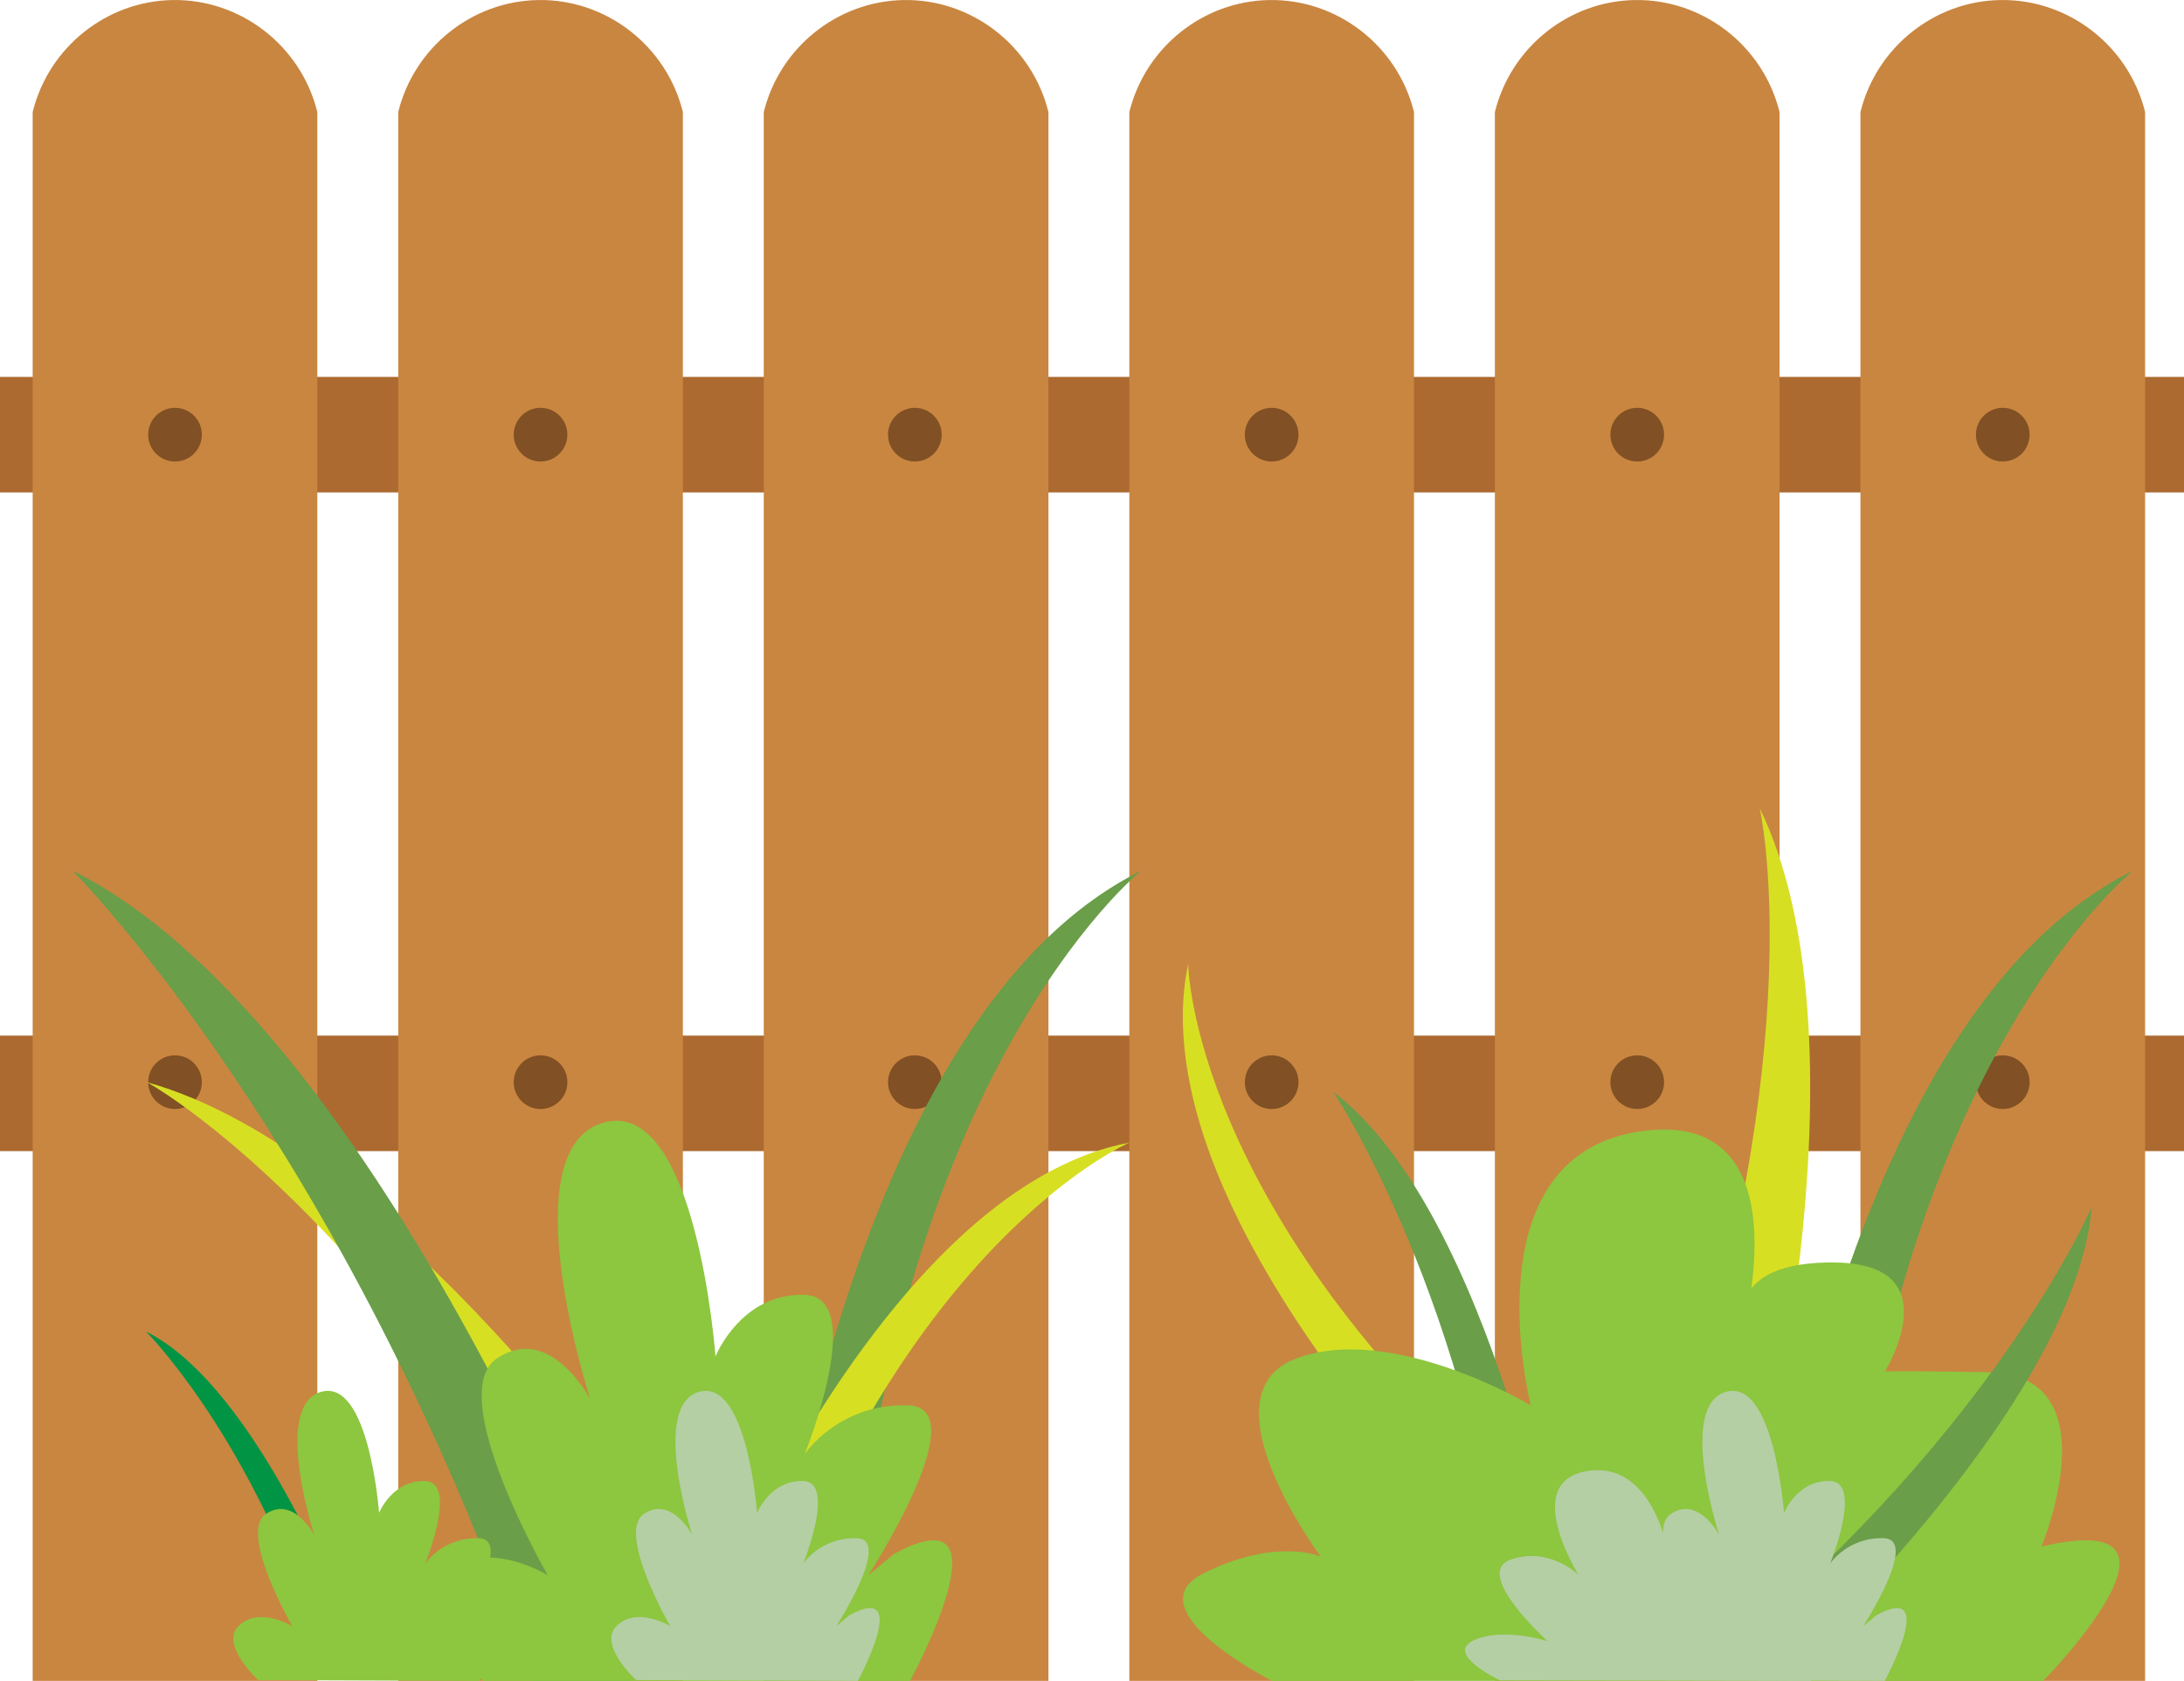
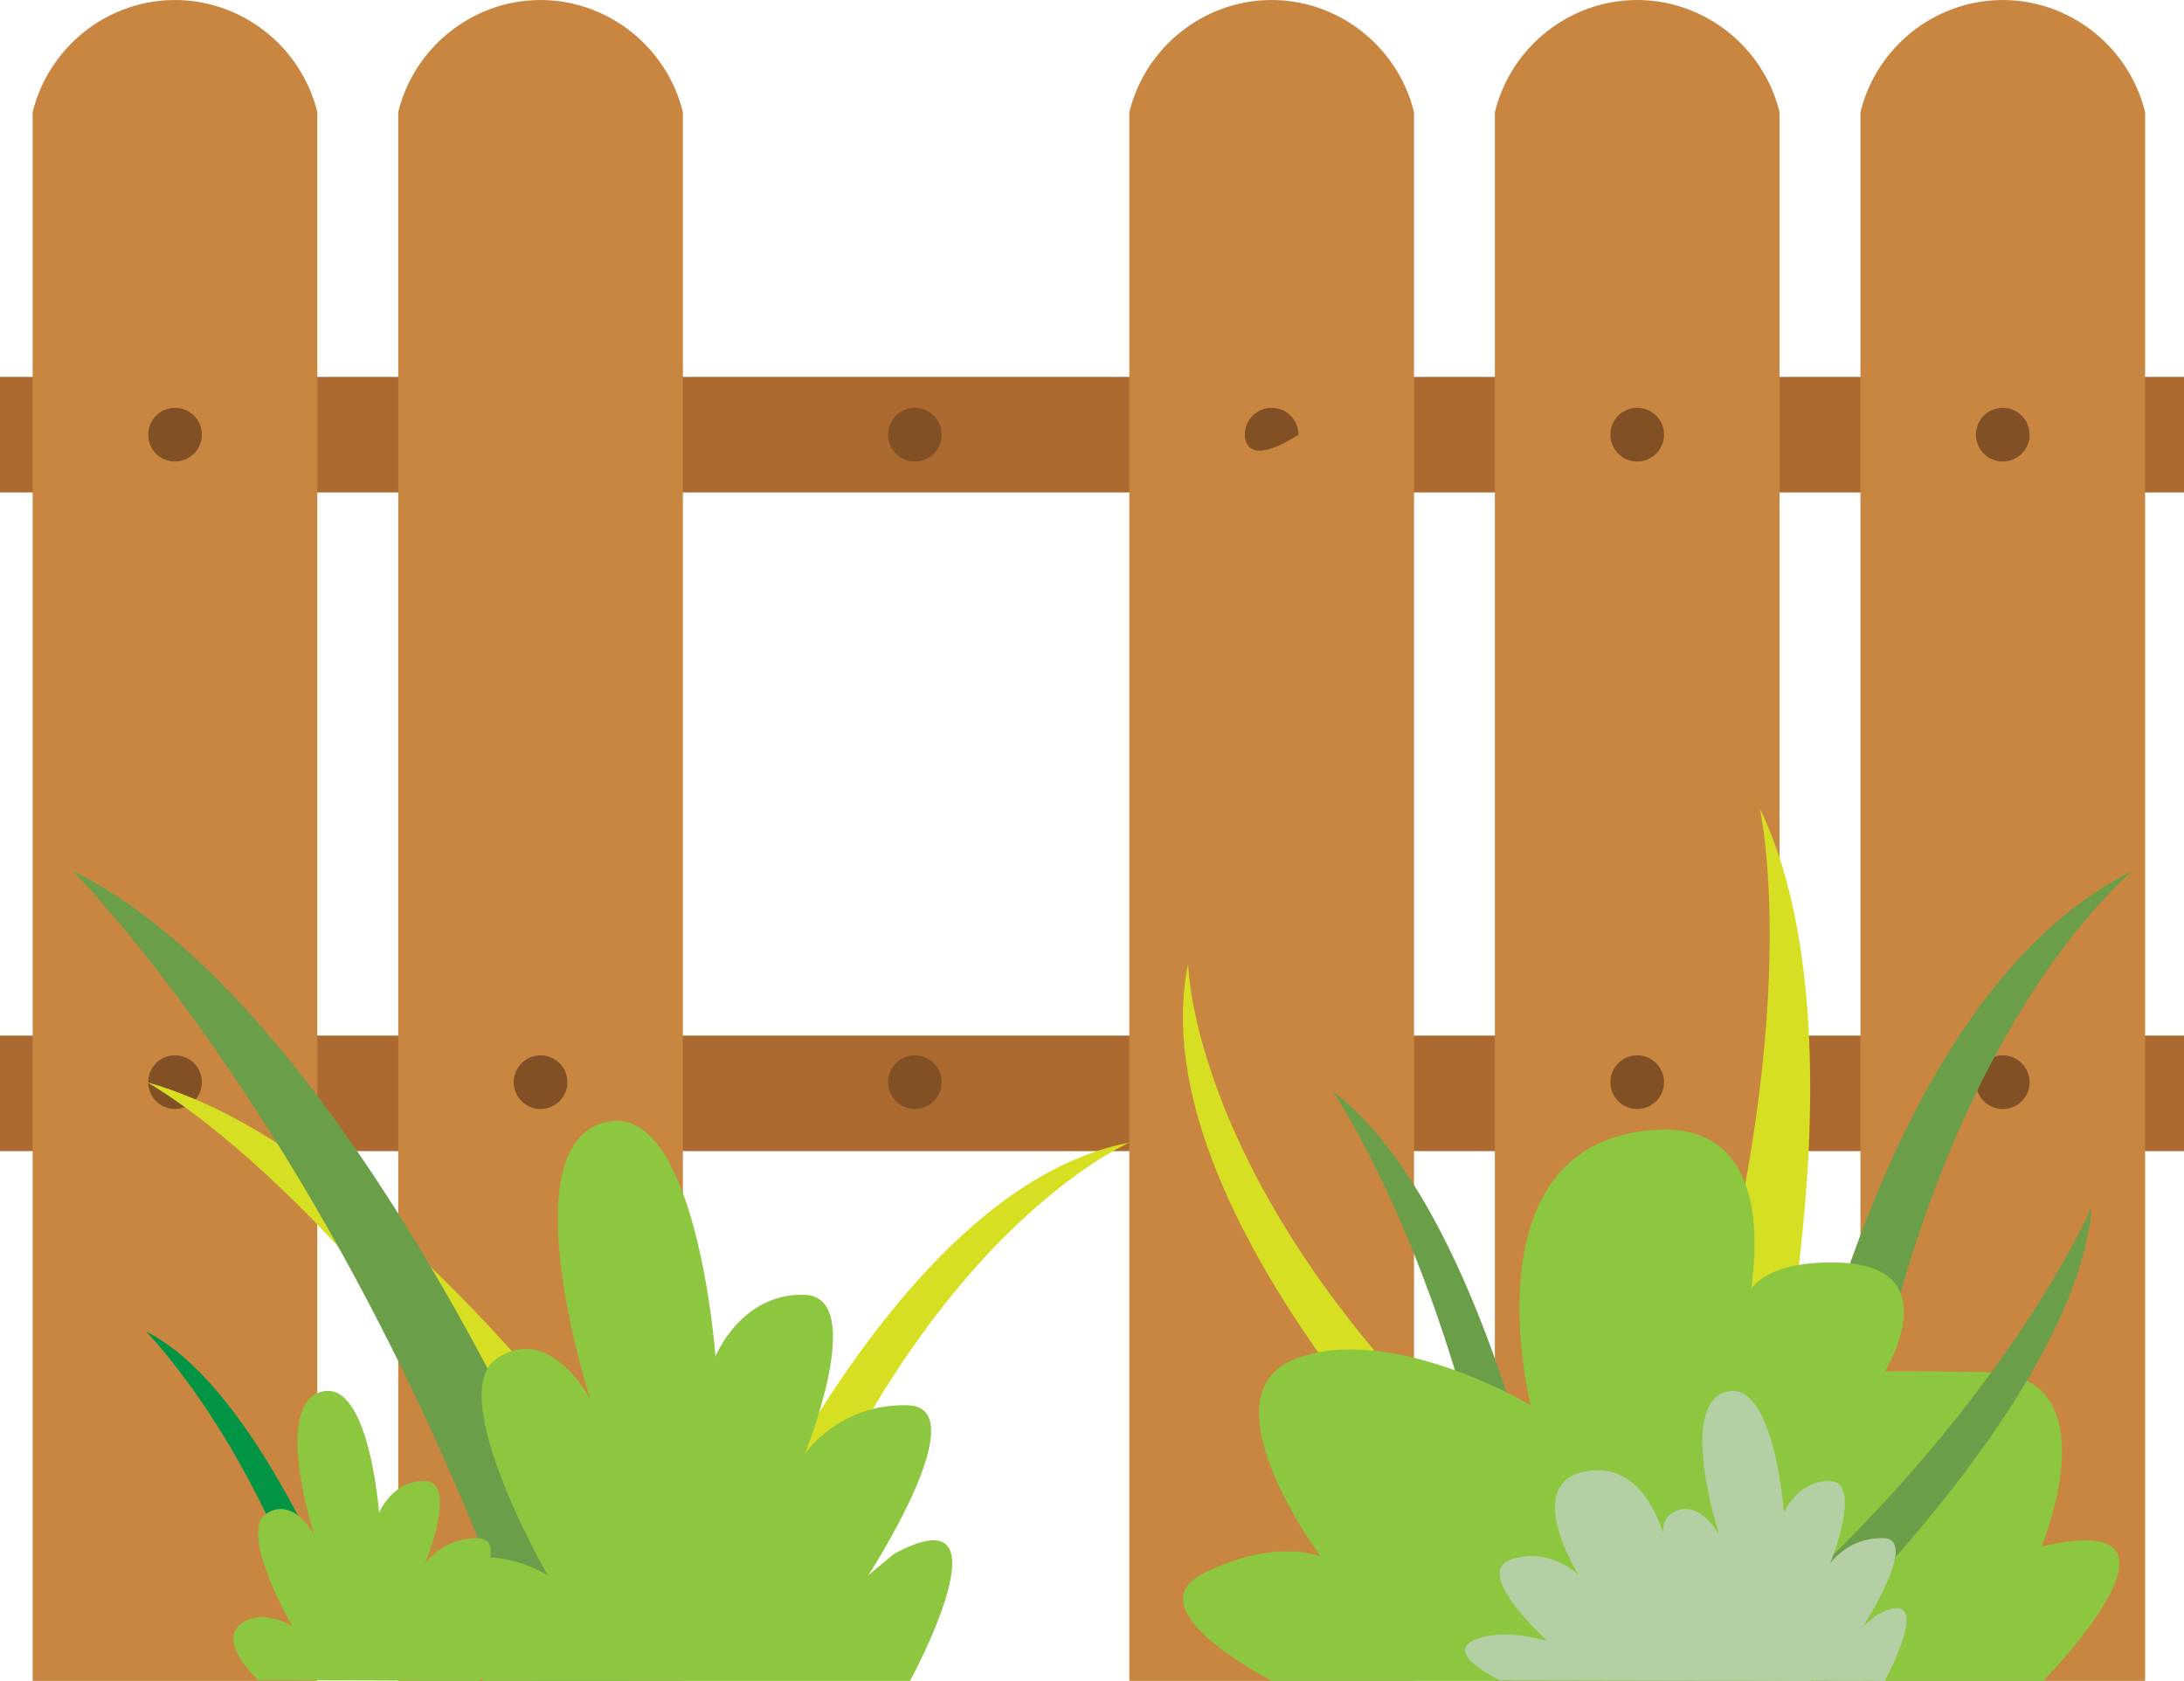
<svg xmlns="http://www.w3.org/2000/svg" height="384.8" preserveAspectRatio="xMidYMid meet" version="1.0" viewBox="0.0 0.0 500.0 384.8" width="500.0" zoomAndPan="magnify">
  <defs>
    <clipPath id="a">
      <path d="M 425 0 L 492 0 L 492 384.781 L 425 384.781 Z M 425 0" />
    </clipPath>
    <clipPath id="b">
      <path d="M 342 0 L 408 0 L 408 384.781 L 342 384.781 Z M 342 0" />
    </clipPath>
    <clipPath id="c">
      <path d="M 258 0 L 324 0 L 324 384.781 L 258 384.781 Z M 258 0" />
    </clipPath>
    <clipPath id="d">
-       <path d="M 174 0 L 241 0 L 241 384.781 L 174 384.781 Z M 174 0" />
-     </clipPath>
+       </clipPath>
    <clipPath id="e">
      <path d="M 91 0 L 157 0 L 157 384.781 L 91 384.781 Z M 91 0" />
    </clipPath>
    <clipPath id="f">
      <path d="M 7 0 L 73 0 L 73 384.781 L 7 384.781 Z M 7 0" />
    </clipPath>
    <clipPath id="g">
      <path d="M 174 199 L 262 199 L 262 384.781 L 174 384.781 Z M 174 199" />
    </clipPath>
    <clipPath id="h">
      <path d="M 401 199 L 489 199 L 489 384.781 L 401 384.781 Z M 401 199" />
    </clipPath>
    <clipPath id="i">
      <path d="M 16 199 L 145 199 L 145 384.781 L 16 384.781 Z M 16 199" />
    </clipPath>
    <clipPath id="j">
      <path d="M 99 256 L 218 256 L 218 384.781 L 99 384.781 Z M 99 256" />
    </clipPath>
    <clipPath id="k">
      <path d="M 270 258 L 486 258 L 486 384.781 L 270 384.781 Z M 270 258" />
    </clipPath>
    <clipPath id="l">
-       <path d="M 139 318 L 202 318 L 202 384.781 L 139 384.781 Z M 139 318" />
-     </clipPath>
+       </clipPath>
    <clipPath id="m">
      <path d="M 53 318 L 115 318 L 115 384.781 L 53 384.781 Z M 53 318" />
    </clipPath>
    <clipPath id="n">
      <path d="M 401 276 L 479 276 L 479 384.781 L 401 384.781 Z M 401 276" />
    </clipPath>
    <clipPath id="o">
      <path d="M 375 318 L 437 318 L 437 384.781 L 375 384.781 Z M 375 318" />
    </clipPath>
    <clipPath id="p">
      <path d="M 335 336 L 422 336 L 422 384.781 L 335 384.781 Z M 335 336" />
    </clipPath>
  </defs>
  <g>
    <g id="change1_1">
      <path d="M 500 112.723 L 0 112.723 L 0 86.277 L 500 86.277 L 500 112.723" fill="#ac6a30" />
    </g>
    <g id="change1_2">
      <path d="M 500 263.504 L 0 263.504 L 0 237.062 L 500 237.062 L 500 263.504" fill="#ac6a30" />
    </g>
    <g clip-path="url(#a)" id="change2_3">
      <path d="M 491.098 384.777 L 425.926 384.777 L 425.926 25.648 C 429.598 10.809 442.848 0.246 457.977 0.008 C 473.492 -0.238 487.328 10.426 491.098 25.648 C 491.098 145.359 491.098 265.07 491.098 384.777" fill="#c98640" />
    </g>
    <g clip-path="url(#b)" id="change2_2">
      <path d="M 407.406 384.777 L 342.234 384.777 L 342.234 25.648 C 345.906 10.809 359.156 0.246 374.289 0.008 C 389.805 -0.238 403.641 10.426 407.406 25.648 C 407.406 145.359 407.406 265.07 407.406 384.777" fill="#c98640" />
    </g>
    <g clip-path="url(#c)" id="change2_4">
      <path d="M 323.719 384.777 L 258.547 384.777 L 258.547 25.648 C 262.219 10.809 275.469 0.246 290.598 0.008 C 306.113 -0.238 319.949 10.426 323.719 25.648 C 323.719 145.359 323.719 265.07 323.719 384.777" fill="#c98640" />
    </g>
    <g clip-path="url(#d)" id="change2_5">
      <path d="M 240.027 384.777 L 174.855 384.777 L 174.855 25.648 C 178.527 10.809 191.777 0.246 206.91 0.008 C 222.426 -0.238 236.262 10.426 240.027 25.648 C 240.027 145.359 240.027 265.07 240.027 384.777" fill="#c98640" />
    </g>
    <g clip-path="url(#e)" id="change2_1">
      <path d="M 156.34 384.777 L 91.168 384.777 L 91.168 25.648 C 94.84 10.809 108.09 0.246 123.219 0.008 C 138.734 -0.238 152.57 10.426 156.34 25.648 C 156.34 145.359 156.34 265.07 156.34 384.777" fill="#c98640" />
    </g>
    <g clip-path="url(#f)" id="change2_6">
      <path d="M 72.648 384.777 L 7.48 384.777 L 7.48 25.648 C 11.148 10.809 24.402 0.246 39.531 0.008 C 55.043 -0.238 68.883 10.426 72.648 25.648 C 72.648 145.359 72.648 265.07 72.648 384.777" fill="#c98640" />
    </g>
    <g id="change3_1">
      <path d="M 464.652 247.723 C 464.652 251.113 461.902 253.863 458.512 253.863 C 455.117 253.863 452.367 251.113 452.367 247.723 C 452.367 244.328 455.117 241.578 458.512 241.578 C 461.902 241.578 464.652 244.328 464.652 247.723" fill="#815024" />
    </g>
    <g id="change3_2">
      <path d="M 46.207 247.723 C 46.207 251.113 43.457 253.863 40.062 253.863 C 36.672 253.863 33.922 251.113 33.922 247.723 C 33.922 244.328 36.672 241.578 40.062 241.578 C 43.457 241.578 46.207 244.328 46.207 247.723" fill="#815024" />
    </g>
    <g id="change3_3">
      <path d="M 215.586 247.723 C 215.586 251.113 212.836 253.863 209.441 253.863 C 206.051 253.863 203.301 251.113 203.301 247.723 C 203.301 244.328 206.051 241.578 209.441 241.578 C 212.836 241.578 215.586 244.328 215.586 247.723" fill="#815024" />
    </g>
    <g clip-path="url(#g)" id="change4_1">
-       <path d="M 174.73 384.777 C 174.73 384.777 189.953 234.625 261.266 199.316 C 261.266 199.316 201.262 247.355 193.961 384.777 L 174.73 384.777" fill="#6a9e49" />
-     </g>
+       </g>
    <g clip-path="url(#h)" id="change4_5">
      <path d="M 401.758 384.777 C 401.758 384.777 416.98 234.625 488.297 199.316 C 488.297 199.316 428.289 247.355 420.988 384.777 L 401.758 384.777" fill="#6a9e49" />
    </g>
    <g id="change5_1">
      <path d="M 160.336 375.945 C 160.336 375.945 200.949 272.457 258.547 261.566 C 258.547 261.566 206.441 283.73 173.98 379.766 L 160.336 375.945" fill="#d7df23" />
    </g>
    <g id="change5_2">
      <path d="M 340.219 355.086 C 340.219 355.086 260.078 278.027 272.012 220.637 C 272.012 220.637 272.598 277.258 348.957 343.938 L 340.219 355.086" fill="#d7df23" />
    </g>
    <g id="change5_3">
      <path d="M 148.695 348.824 C 148.695 348.824 90.801 263.746 33.641 247.723 C 33.641 247.723 81.586 273.734 132.598 361.508 L 148.695 348.824" fill="#d7df23" />
    </g>
    <g id="change5_4">
      <path d="M 403.188 338.148 C 403.188 338.148 428.672 238.445 402.867 184.98 C 402.867 184.98 415.086 238.148 383.023 334.469 L 403.188 338.148" fill="#d7df23" />
    </g>
    <g clip-path="url(#i)" id="change4_3">
      <path d="M 144.547 384.777 C 144.547 384.777 87.922 234.625 16.609 199.316 C 16.609 199.316 78.992 261.523 121.727 384.777 L 144.547 384.777" fill="#6a9e49" />
    </g>
    <g clip-path="url(#j)" id="change6_2">
      <path d="M 208.344 384.777 C 208.344 384.777 232.355 340.648 204.641 355.723 L 198.809 360.582 C 198.809 360.582 223.766 322.172 207.883 321.688 C 192 321.199 184.219 332.867 184.219 332.867 C 184.219 332.867 198.809 296.891 184.219 296.402 C 169.633 295.918 163.801 310.504 163.801 310.504 C 163.801 310.504 159.426 250.699 138.031 257.02 C 116.637 263.34 135.113 320.227 135.113 320.227 C 135.113 320.227 125.875 302.723 113.719 310.988 C 101.562 319.254 125.391 360.582 125.391 360.582 C 125.391 360.582 111.289 351.832 102.051 360.098 C 92.812 368.363 110.664 384.777 110.664 384.777 L 208.344 384.777" fill="#8dc63f" />
    </g>
    <g id="change4_4">
      <path d="M 357.859 369.098 C 357.859 369.098 341.887 277.641 305.168 249.875 C 305.168 249.875 333.906 291.965 344.891 366.633 L 357.859 369.098" fill="#6a9e49" />
    </g>
    <g id="change7_1">
      <path d="M 79.43 371.484 C 79.43 371.484 59.074 317.512 33.441 304.816 C 33.441 304.816 55.863 327.18 71.227 371.484 L 79.43 371.484" fill="#009444" />
    </g>
    <g clip-path="url(#k)" id="change6_3">
      <path d="M 467.773 384.777 C 467.773 384.777 511.18 340.648 461.082 355.723 L 467.379 354.016 C 467.379 354.016 483.84 314.598 455.129 314.109 C 426.418 313.625 431.461 314.066 431.461 314.066 C 431.461 314.066 446.773 289.488 420.406 289.004 C 394.039 288.52 399.039 304.613 399.039 304.613 C 399.039 304.613 413.492 252.77 374.82 259.09 C 336.148 265.41 350.43 321.668 350.43 321.668 C 350.43 321.668 318.695 302.723 296.723 310.988 C 274.75 319.254 302.352 356.312 302.352 356.312 C 302.352 356.312 292.328 351.832 275.629 360.098 C 258.93 368.363 291.203 384.777 291.203 384.777 L 467.773 384.777" fill="#8dc63f" />
    </g>
    <g clip-path="url(#l)" id="change8_1">
      <path d="M 196.391 384.777 C 196.391 384.777 208.82 361.93 194.473 369.734 L 191.449 372.25 C 191.449 372.25 204.375 352.359 196.148 352.109 C 187.926 351.859 183.898 357.898 183.898 357.898 C 183.898 357.898 191.449 339.27 183.898 339.02 C 176.344 338.766 173.324 346.32 173.324 346.32 C 173.324 346.32 171.059 315.355 159.98 318.625 C 148.902 321.898 158.473 351.355 158.473 351.355 C 158.473 351.355 153.688 342.293 147.395 346.57 C 141.102 350.852 153.438 372.25 153.438 372.25 C 153.438 372.25 146.133 367.719 141.352 372 C 136.566 376.277 145.633 384.586 145.633 384.586 L 196.391 384.777" fill="#b4cfa4" />
    </g>
    <g clip-path="url(#m)" id="change6_1">
      <path d="M 109.852 384.777 C 109.852 384.777 122.285 361.93 107.934 369.734 L 104.914 372.25 C 104.914 372.25 117.836 352.359 109.613 352.109 C 101.391 351.859 97.359 357.898 97.359 357.898 C 97.359 357.898 104.914 339.27 97.359 339.02 C 89.809 338.766 86.785 346.32 86.785 346.32 C 86.785 346.32 84.52 315.355 73.445 318.625 C 62.367 321.898 71.934 351.355 71.934 351.355 C 71.934 351.355 67.148 342.293 60.855 346.57 C 54.562 350.852 66.898 372.25 66.898 372.25 C 66.898 372.25 59.598 367.719 54.812 372 C 50.031 376.277 59.094 384.586 59.094 384.586 L 109.852 384.777" fill="#8dc63f" />
    </g>
    <g clip-path="url(#n)" id="change4_2">
      <path d="M 406.648 384.777 C 406.648 384.777 475.191 322.16 478.875 276.27 C 478.875 276.27 458.824 323.129 401.758 372.52 L 406.648 384.777" fill="#6a9e49" />
    </g>
    <g clip-path="url(#o)" id="change8_3">
      <path d="M 431.492 384.777 C 431.492 384.777 443.926 361.93 429.578 369.734 L 426.555 372.25 C 426.555 372.25 439.48 352.359 431.258 352.109 C 423.031 351.859 419.004 357.898 419.004 357.898 C 419.004 357.898 426.555 339.27 419.004 339.02 C 411.449 338.766 408.43 346.32 408.43 346.32 C 408.43 346.32 406.164 315.355 395.086 318.625 C 384.008 321.898 393.574 351.355 393.574 351.355 C 393.574 351.355 388.793 342.293 382.5 346.57 C 376.203 350.852 388.539 372.25 388.539 372.25 C 388.539 372.25 381.238 367.719 376.457 372 C 371.672 376.277 380.734 384.586 380.734 384.586 L 431.492 384.777" fill="#b4cfa4" />
    </g>
    <g clip-path="url(#p)" id="change8_2">
      <path d="M 414.574 384.777 C 414.574 384.777 432.016 368.18 411.883 373.848 L 407.645 375.68 C 407.645 375.68 425.773 361.23 414.238 361.047 C 402.699 360.863 397.051 365.254 397.051 365.254 C 397.051 365.254 407.645 351.719 397.051 351.535 C 386.453 351.355 382.219 356.84 382.219 356.84 C 382.219 356.84 379.039 334.344 363.496 336.723 C 347.957 339.102 361.379 360.496 361.379 360.496 C 361.379 360.496 354.668 353.914 345.84 357.023 C 337.012 360.133 354.316 375.68 354.316 375.68 C 354.316 375.68 344.074 372.387 337.363 375.496 C 330.652 378.605 343.367 384.641 343.367 384.641 L 414.574 384.777" fill="#b4cfa4" />
    </g>
    <g id="change3_4">
      <path d="M 46.207 99.5 C 46.207 102.895 43.457 105.645 40.062 105.645 C 36.672 105.645 33.922 102.895 33.922 99.5 C 33.922 96.109 36.672 93.355 40.062 93.355 C 43.457 93.355 46.207 96.109 46.207 99.5" fill="#815024" />
    </g>
    <g id="change3_5">
-       <path d="M 129.895 99.5 C 129.895 102.895 127.145 105.645 123.754 105.645 C 120.359 105.645 117.609 102.895 117.609 99.5 C 117.609 96.109 120.359 93.355 123.754 93.355 C 127.145 93.355 129.895 96.109 129.895 99.5" fill="#815024" />
-     </g>
+       </g>
    <g id="change3_6">
      <path d="M 215.586 99.5 C 215.586 102.895 212.836 105.645 209.441 105.645 C 206.051 105.645 203.301 102.895 203.301 99.5 C 203.301 96.109 206.051 93.355 209.441 93.355 C 212.836 93.355 215.586 96.109 215.586 99.5" fill="#815024" />
    </g>
    <g id="change3_7">
-       <path d="M 297.273 99.5 C 297.273 102.895 294.523 105.645 291.133 105.645 C 287.738 105.645 284.988 102.895 284.988 99.5 C 284.988 96.109 287.738 93.355 291.133 93.355 C 294.523 93.355 297.273 96.109 297.273 99.5" fill="#815024" />
+       <path d="M 297.273 99.5 C 287.738 105.645 284.988 102.895 284.988 99.5 C 284.988 96.109 287.738 93.355 291.133 93.355 C 294.523 93.355 297.273 96.109 297.273 99.5" fill="#815024" />
    </g>
    <g id="change3_8">
      <path d="M 380.965 99.5 C 380.965 102.895 378.215 105.645 374.82 105.645 C 371.43 105.645 368.68 102.895 368.68 99.5 C 368.68 96.109 371.43 93.355 374.82 93.355 C 378.215 93.355 380.965 96.109 380.965 99.5" fill="#815024" />
    </g>
    <g id="change3_9">
      <path d="M 464.652 99.5 C 464.652 102.895 461.902 105.645 458.512 105.645 C 455.117 105.645 452.367 102.895 452.367 99.5 C 452.367 96.109 455.117 93.355 458.512 93.355 C 461.902 93.355 464.652 96.109 464.652 99.5" fill="#815024" />
    </g>
    <g id="change3_10">
      <path d="M 129.895 247.723 C 129.895 251.113 127.145 253.863 123.754 253.863 C 120.359 253.863 117.609 251.113 117.609 247.723 C 117.609 244.328 120.359 241.578 123.754 241.578 C 127.145 241.578 129.895 244.328 129.895 247.723" fill="#815024" />
    </g>
    <g id="change3_11">
-       <path d="M 297.273 247.723 C 297.273 251.113 294.523 253.863 291.133 253.863 C 287.738 253.863 284.988 251.113 284.988 247.723 C 284.988 244.328 287.738 241.578 291.133 241.578 C 294.523 241.578 297.273 244.328 297.273 247.723" fill="#815024" />
-     </g>
+       </g>
    <g id="change3_12">
      <path d="M 380.965 247.723 C 380.965 251.113 378.215 253.863 374.82 253.863 C 371.43 253.863 368.68 251.113 368.68 247.723 C 368.68 244.328 371.43 241.578 374.82 241.578 C 378.215 241.578 380.965 244.328 380.965 247.723" fill="#815024" />
    </g>
  </g>
</svg>